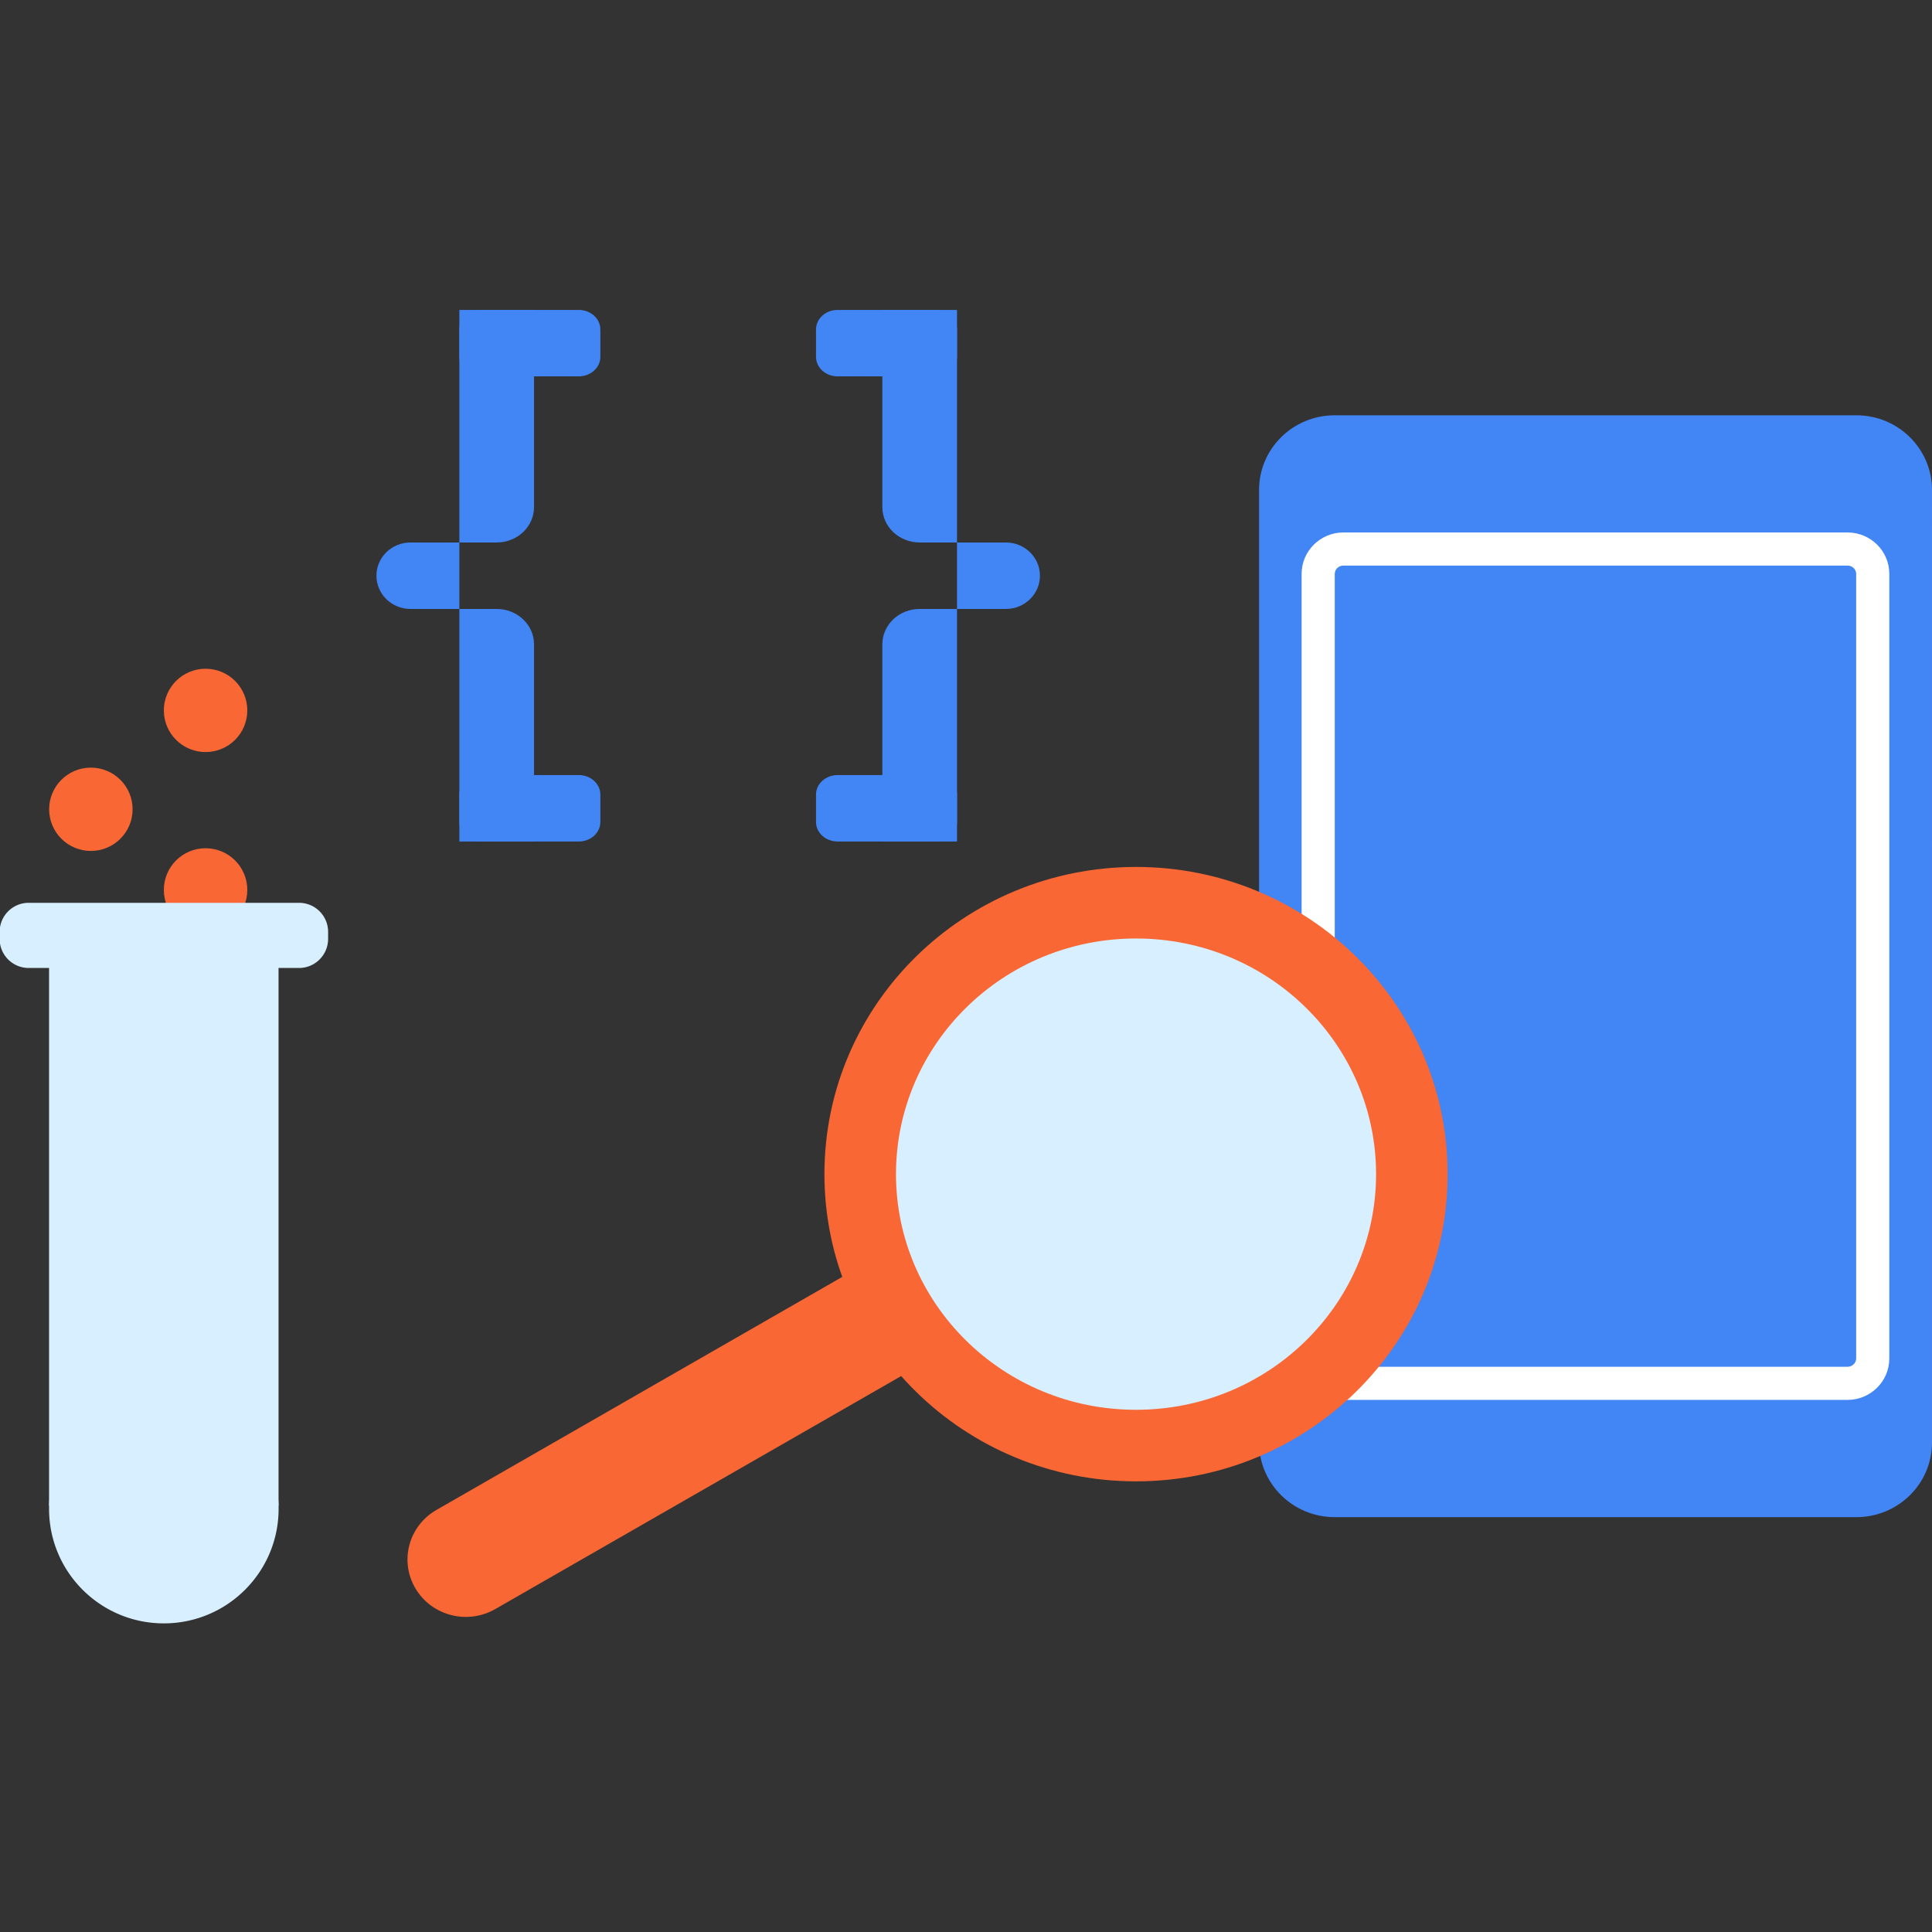
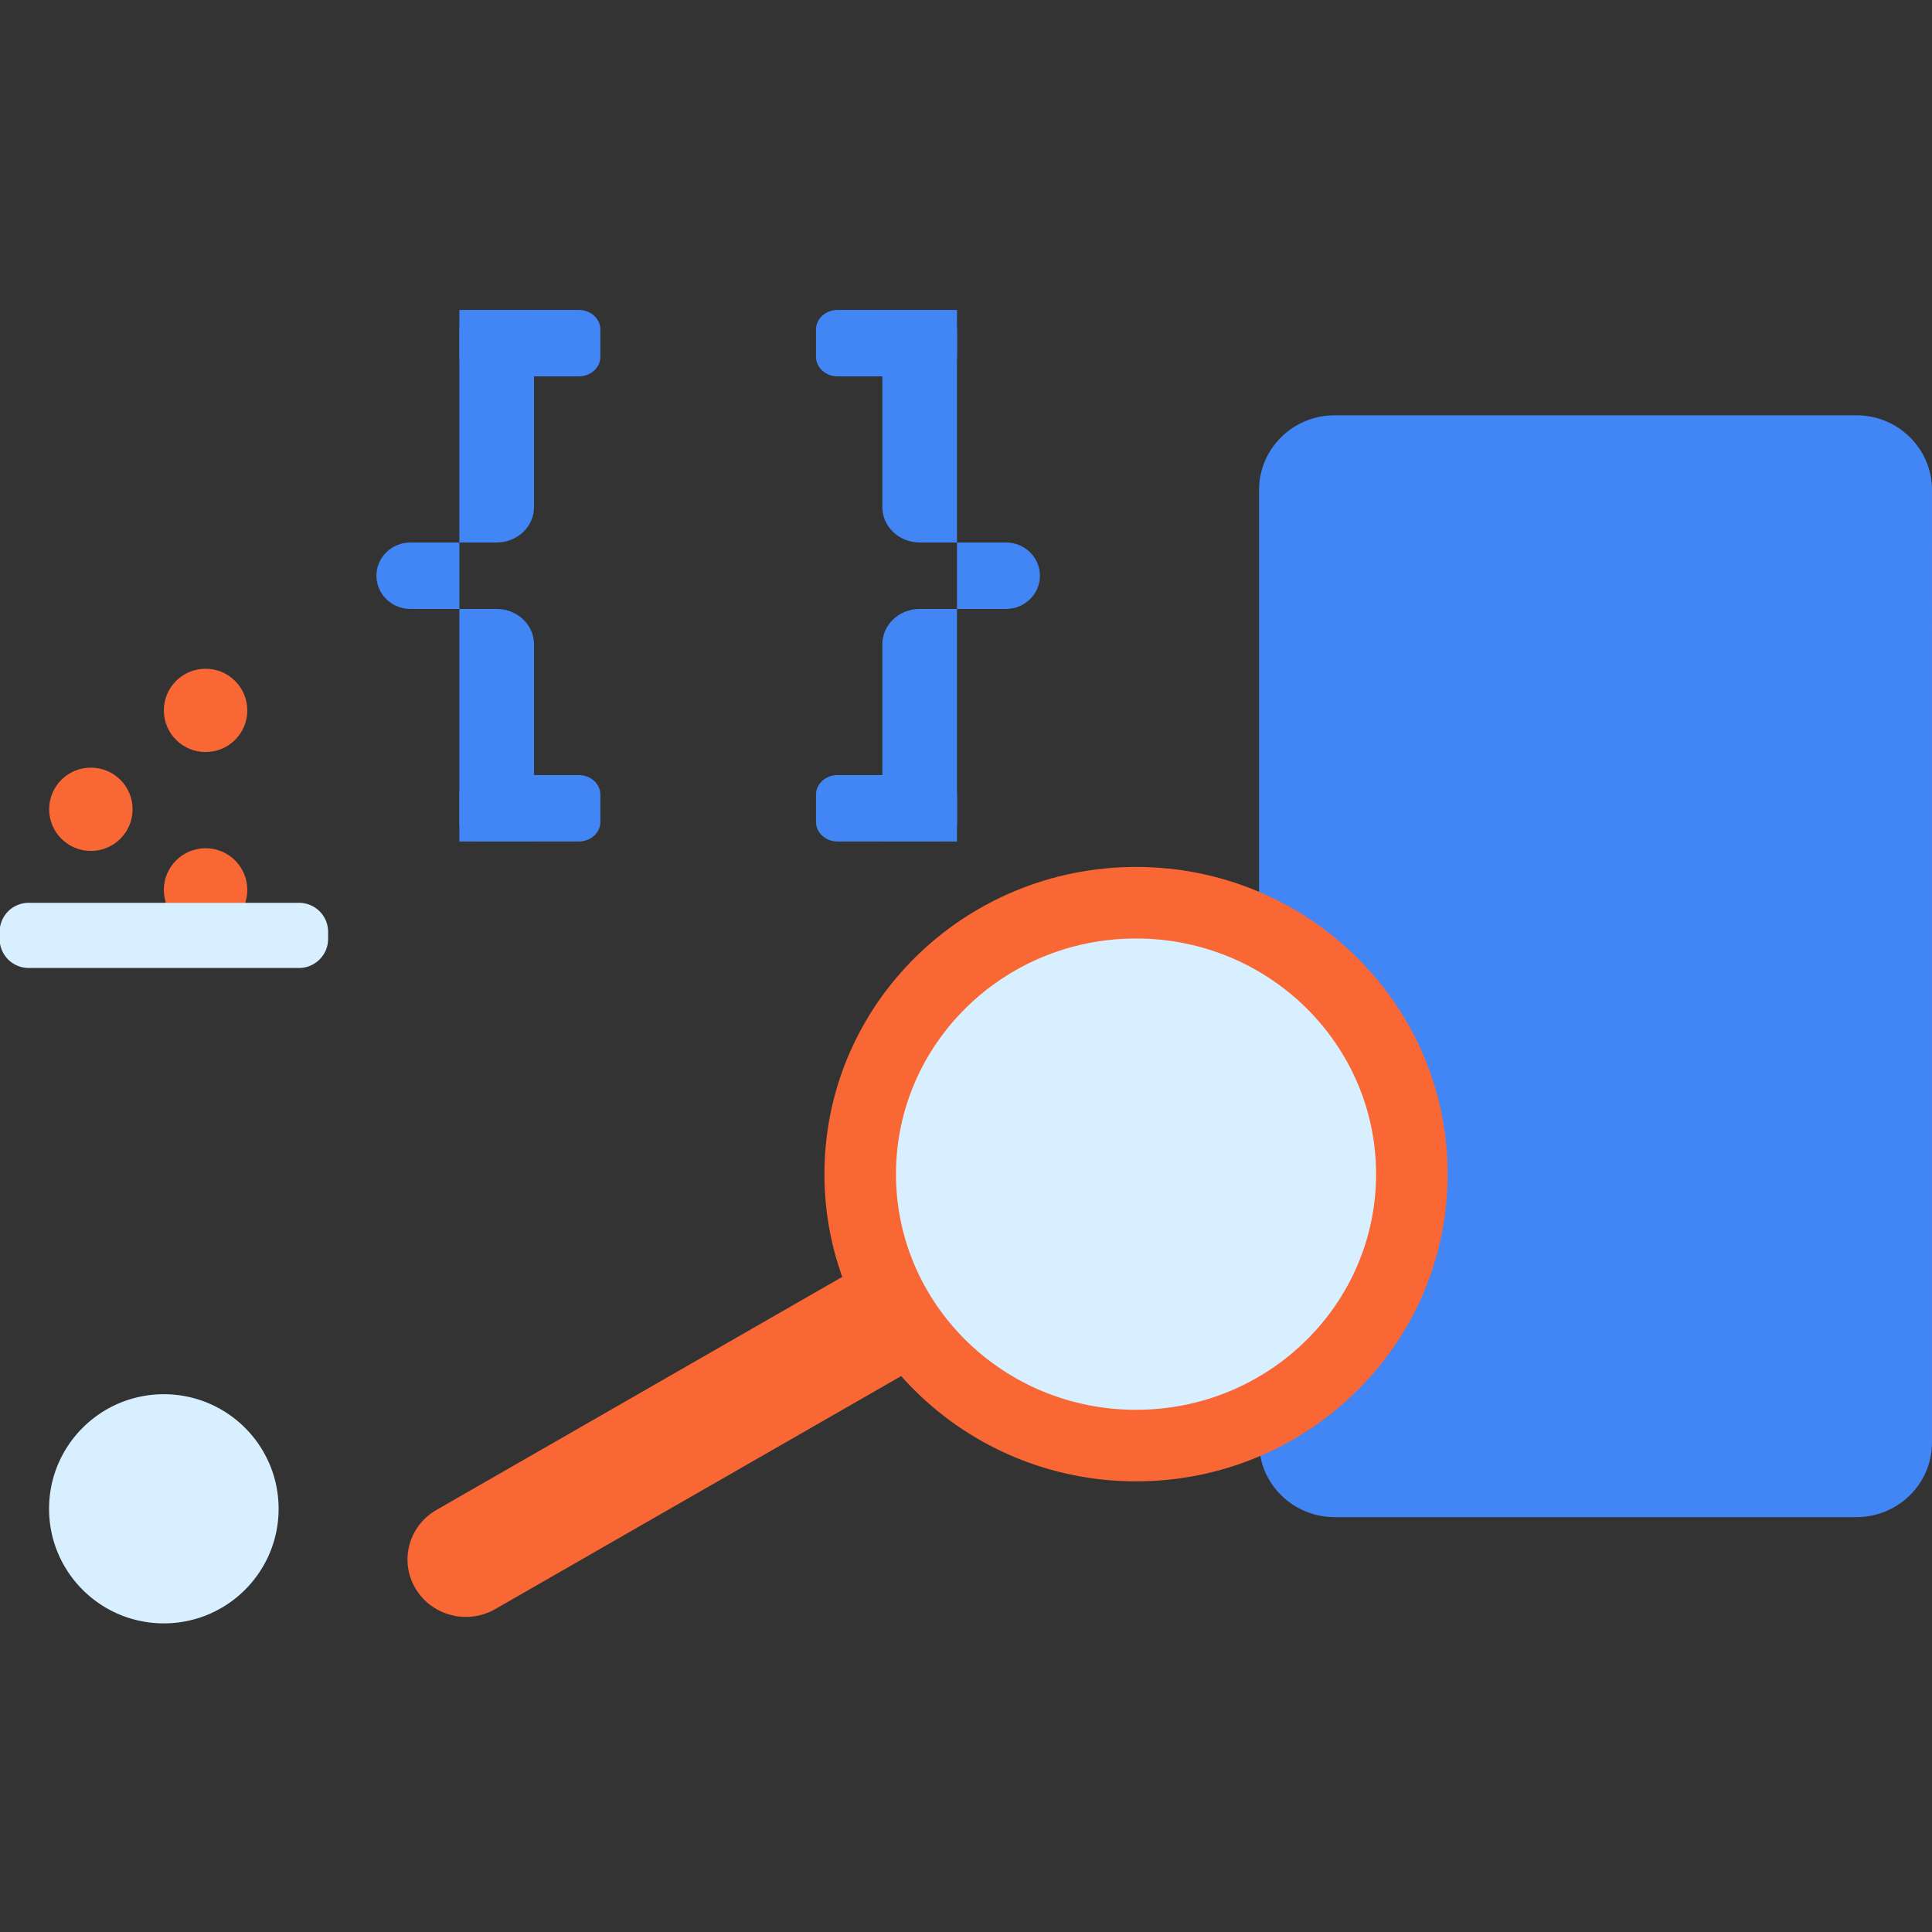
<svg xmlns="http://www.w3.org/2000/svg" width="480" height="480" fill="none">
  <rect width="100%" height="100%" fill="#333333" stroke="none" />
  <g clip-path="url(#clip0)">
    <path d="M22.577 211.414c5.726 0 10.367-4.634 10.367-10.35 0-5.716-4.641-10.35-10.367-10.35-5.726 0-10.368 4.634-10.368 10.35 0 5.716 4.642 10.35 10.368 10.35zM51.075 186.847c5.725 0 10.367-4.634 10.367-10.35 0-5.716-4.642-10.35-10.367-10.35-5.726 0-10.368 4.634-10.368 10.35 0 5.716 4.642 10.35 10.367 10.35zM51.075 231.441c5.725 0 10.367-4.634 10.367-10.35 0-5.716-4.642-10.35-10.367-10.35-5.726 0-10.368 4.634-10.368 10.35 0 5.716 4.642 10.35 10.367 10.35z" fill="#F86734" />
-     <path d="M69.203 232.404H12.19v141.689h57.013V232.404z" fill="#D7EFFE" />
    <path d="M40.704 403.323c15.748 0 28.515-12.744 28.515-28.466 0-15.721-12.767-28.466-28.515-28.466-15.748 0-28.514 12.745-28.514 28.466 0 15.722 12.766 28.466 28.514 28.466zM74.29 240.492H7.14a7.216 7.216 0 01-7.229-7.216v-1.758a7.216 7.216 0 017.228-7.216H74.29a7.216 7.216 0 017.229 7.216v1.758c-.016 3.99-3.247 7.216-7.229 7.216z" fill="#D7EFFE" />
    <path d="M119.491 192.563h24.307c2.976 0 5.362 2.185 5.362 4.861v6.788c0 2.698-2.409 4.861-5.362 4.861h-24.307c-2.976 0-5.362-2.184-5.362-4.861v-6.788c0-2.676 2.41-4.861 5.362-4.861zM119.491 77h24.307c2.976 0 5.362 2.184 5.362 4.86v6.788c0 2.699-2.409 4.861-5.362 4.861h-24.307c-2.976 0-5.362-2.184-5.362-4.86V81.86c0-2.698 2.41-4.861 5.362-4.861z" fill="#4285F4" />
    <path d="M114.129 209.073h18.546v-49.011c0-4.84-4.156-8.771-9.273-8.771h-9.273v57.782zM101.967 134.782c-4.66 0-8.444 3.7-8.444 8.255 0 4.555 3.785 8.254 8.444 8.254h12.163v-16.509h-12.163zM132.675 125.992V77h-18.546v57.782h9.273c5.141-.023 9.273-3.929 9.273-8.79zM232.404 192.563h-24.307c-2.976 0-5.362 2.185-5.362 4.861v6.788c0 2.698 2.41 4.861 5.362 4.861h24.307c2.976 0 5.362-2.184 5.362-4.861v-6.788c0-2.676-2.409-4.861-5.362-4.861zM232.404 77h-24.307c-2.976 0-5.362 2.184-5.362 4.86v6.788c0 2.699 2.41 4.861 5.362 4.861h24.307c2.976 0 5.362-2.184 5.362-4.86V81.86c0-2.698-2.409-4.861-5.362-4.861z" fill="#4285F4" />
    <path d="M237.766 209.073H219.22v-49.011c0-4.84 4.156-8.771 9.273-8.771h9.273v57.782zM249.928 134.781c4.66 0 8.444 3.7 8.444 8.255 0 4.555-3.784 8.254-8.444 8.254h-12.162v-16.509h12.162zM219.22 125.992V77h18.546v57.782h-9.273c-5.141-.023-9.273-3.929-9.273-8.79zM461.195 103.177H331.597c-10.368 0-18.787 8.302-18.787 18.525v236.705c0 10.223 8.419 18.525 18.787 18.525h129.616c10.368 0 18.787-8.302 18.787-18.525V121.702c-.018-10.241-8.419-18.525-18.805-18.525z" fill="#4285F4" />
-     <path fill-rule="evenodd" clip-rule="evenodd" d="M333.768 140.518c-1.238 0-2.153.985-2.153 2.065v194.925c0 1.09.907 2.065 2.153 2.065h125.241c1.237 0 2.152-.985 2.152-2.065V142.583c0-1.09-.907-2.065-2.152-2.065H333.768zm-10.385 2.065c0-5.735 4.71-10.297 10.385-10.297h125.241c5.666 0 10.384 4.536 10.384 10.297v194.925c0 5.736-4.71 10.297-10.384 10.297H333.768c-5.667 0-10.385-4.535-10.385-10.297V142.583z" fill="#fff" />
    <path d="M282.243 359.15c37.848 0 68.529-30.192 68.529-67.436 0-37.244-30.681-67.436-68.529-67.436-37.847 0-68.528 30.192-68.528 67.436 0 37.244 30.681 67.436 68.528 67.436z" fill="#D7EFFE" />
    <path fill-rule="evenodd" clip-rule="evenodd" d="M282.244 233.166c-33.074 0-59.64 26.347-59.64 58.547 0 32.201 26.566 58.547 59.64 58.547 33.073 0 59.639-26.346 59.639-58.547 0-32.2-26.566-58.547-59.639-58.547zm-77.418 58.547c0-42.287 34.796-76.325 77.418-76.325 42.621 0 77.417 34.038 77.417 76.325 0 42.287-34.796 76.325-77.417 76.325-42.622 0-77.418-34.038-77.418-76.325z" fill="#F86734" />
    <path d="M103.233 394.669c-4.05-6.795-1.736-15.537 5.188-19.522l108.597-62.368 14.668 24.628-108.615 62.349c-6.905 3.985-15.789 1.708-19.838-5.087z" fill="#F86734" />
  </g>
  <defs>
    <clipPath id="clip0">
      <path fill="#fff" d="M0 0h480v480H0z" />
    </clipPath>
  </defs>
</svg>